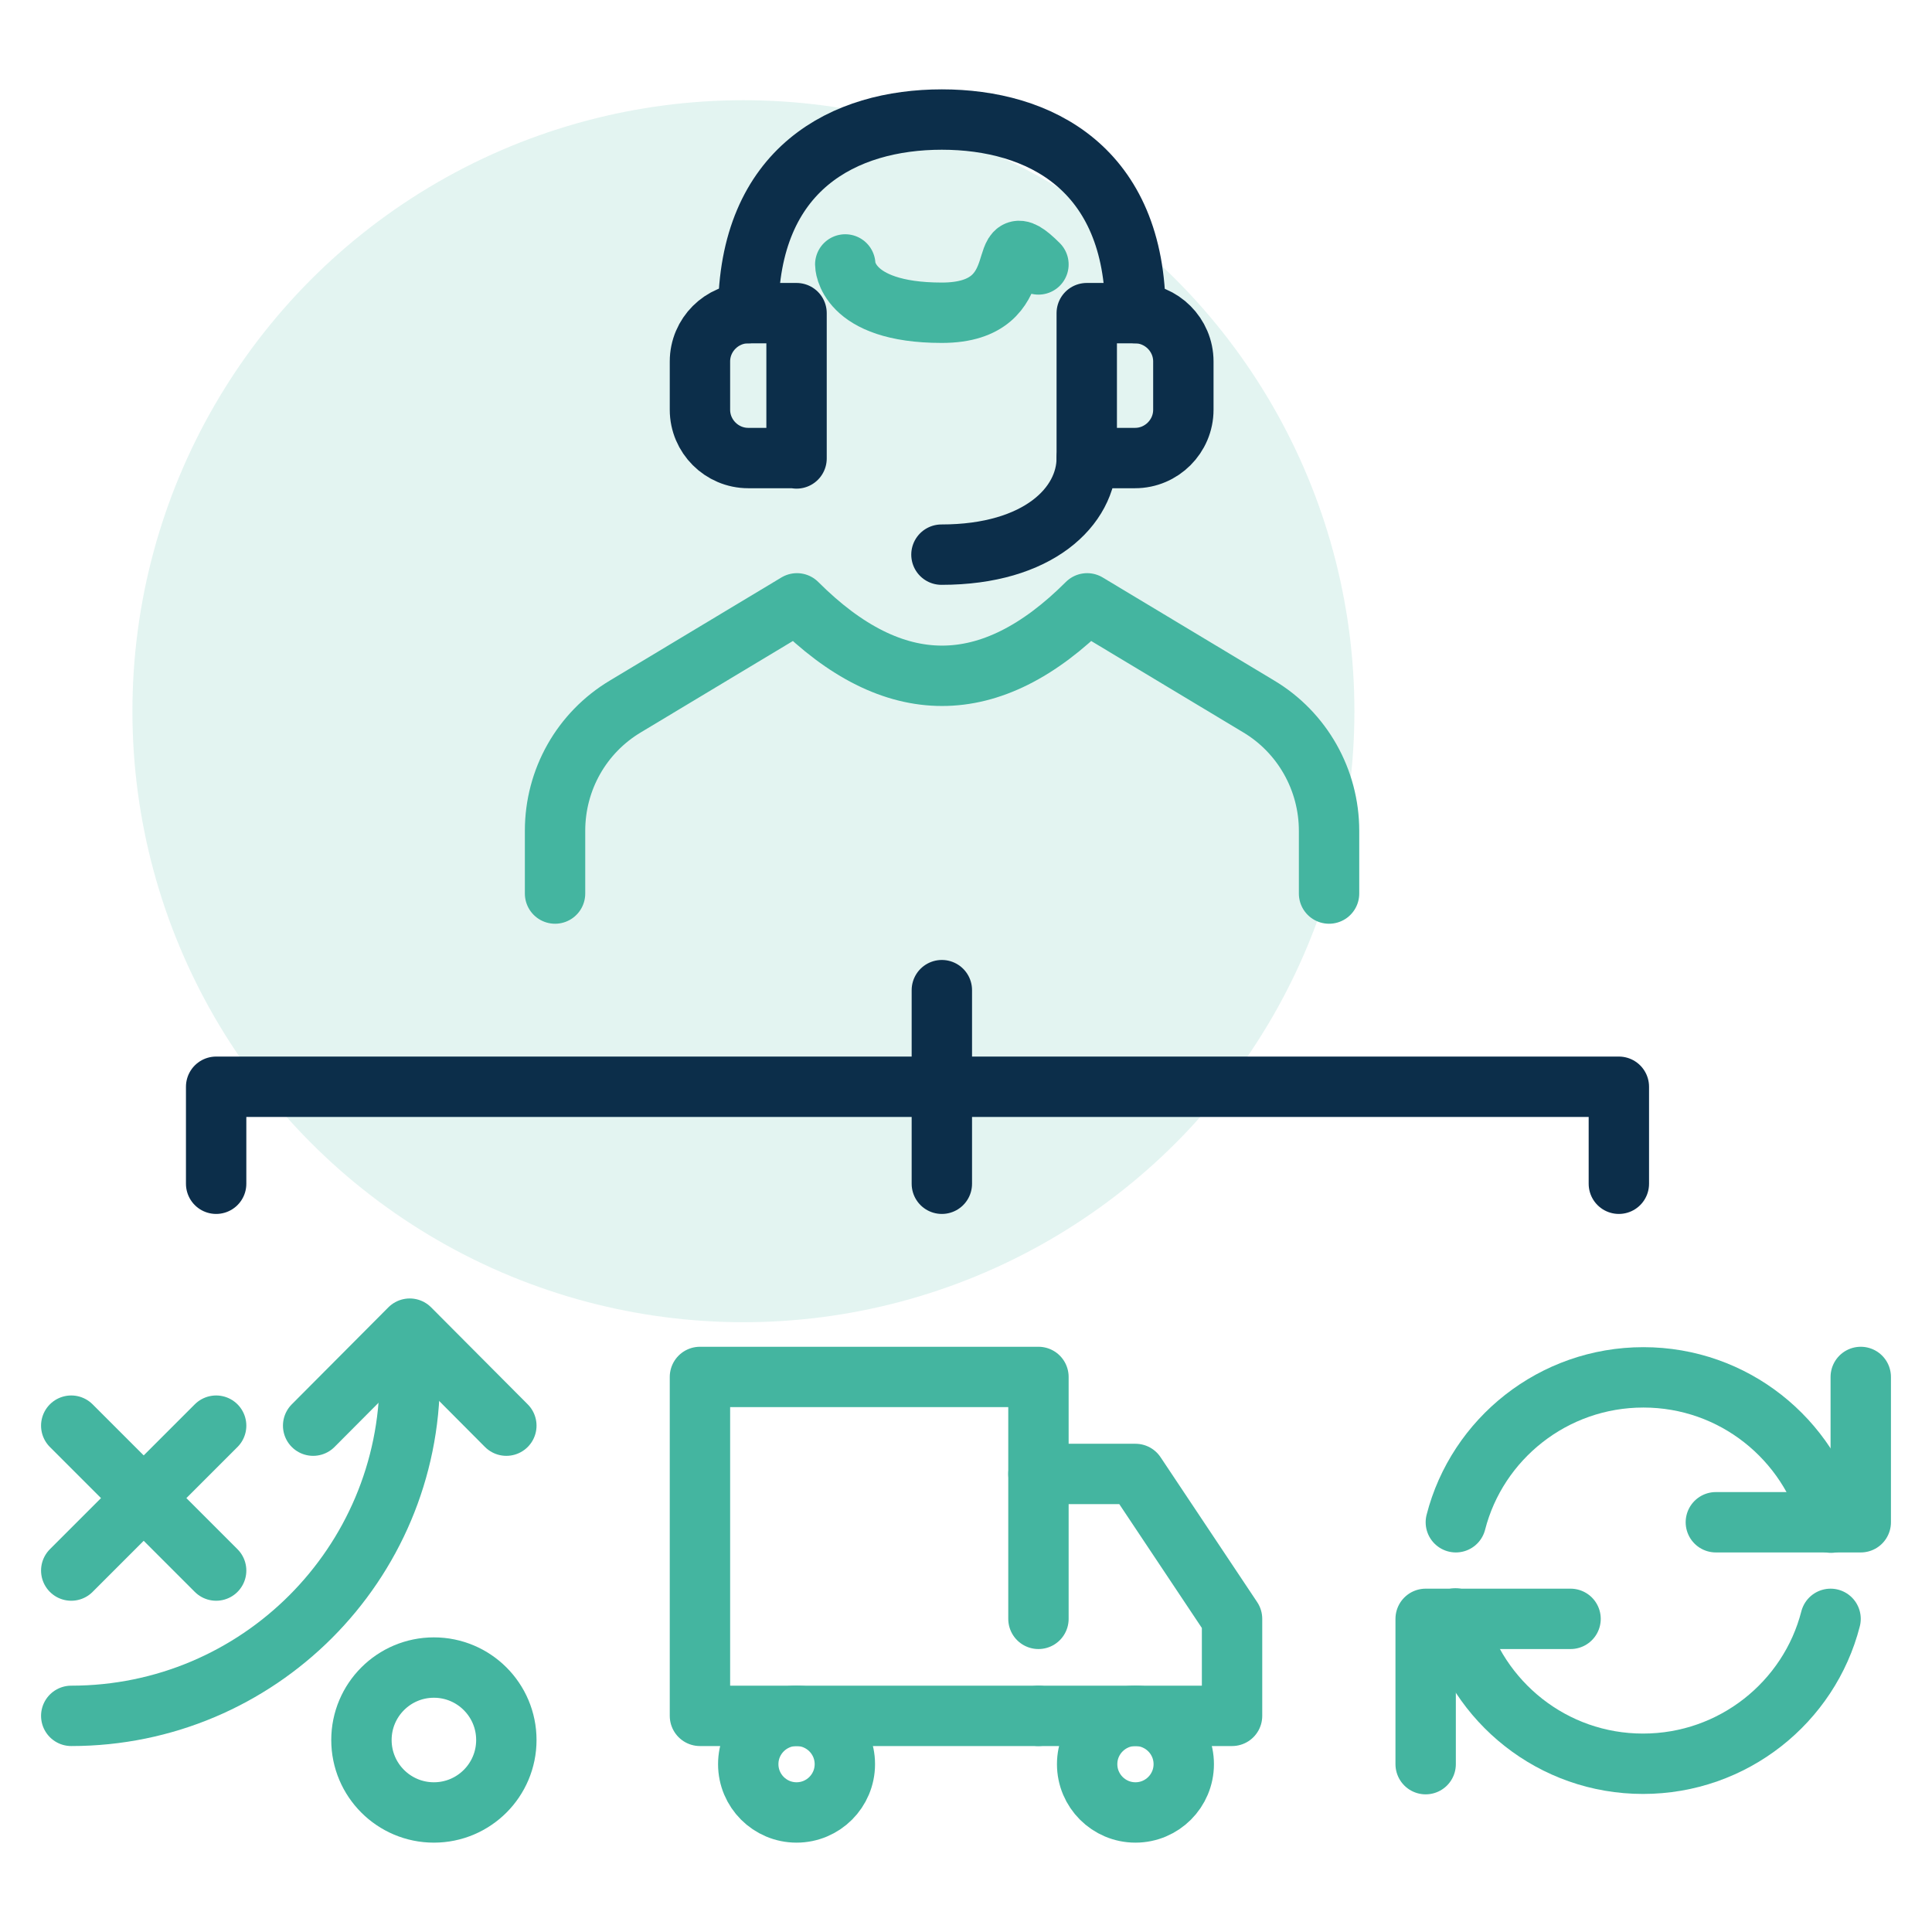
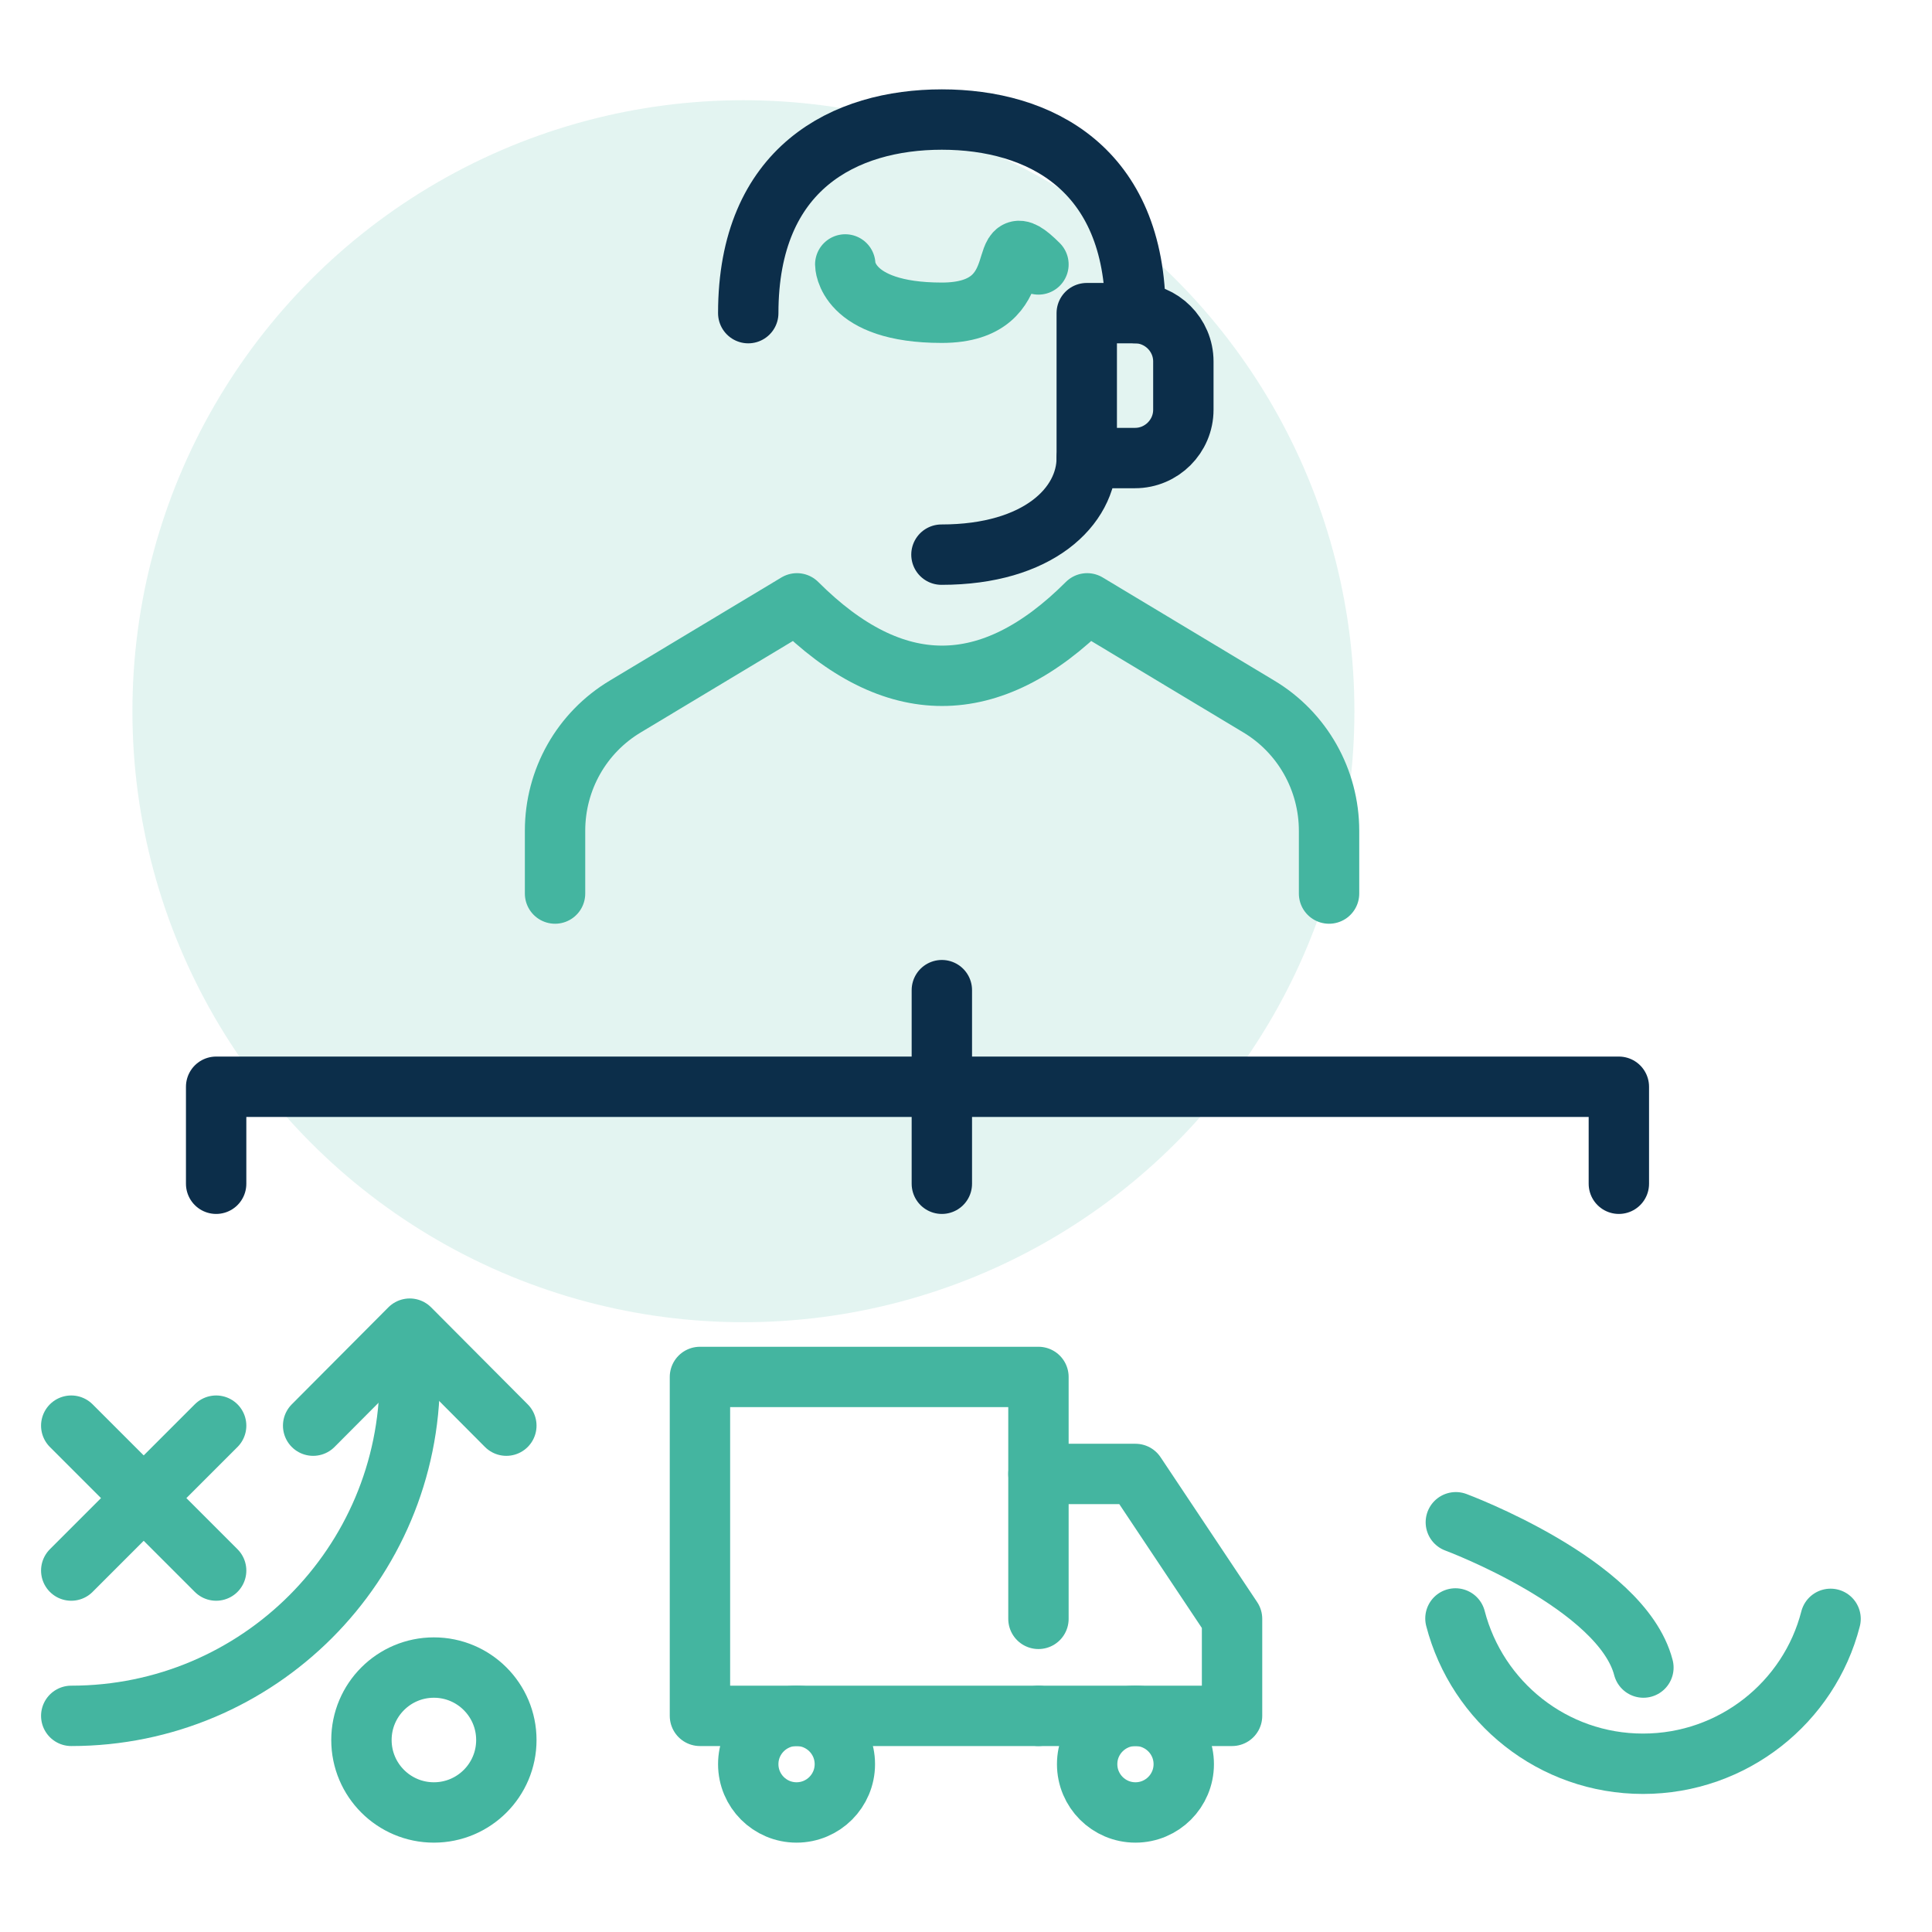
<svg xmlns="http://www.w3.org/2000/svg" id="Seafoam_Navy_-_Managed_Transportation" viewBox="0 0 48 48">
  <defs>
    <style>.cls-1{stroke:#44b5a0;}.cls-1,.cls-2{fill:none;stroke-linecap:round;stroke-linejoin:round;stroke-width:1.5px;}.cls-3{fill:#44b5a0;opacity:.15;}.cls-2{stroke:#0c2e4a;}</style>
  </defs>
  <circle class="cls-3" cx="18.47" cy="17.67" r="15.18" />
  <g>
    <g>
      <path class="cls-1" d="M13.79,22.2v-1.56c0-1.27,.66-2.44,1.75-3.09l4.26-2.56c2.4,2.4,4.81,2.4,7.21,0l4.26,2.56c1.09,.65,1.75,1.83,1.75,3.09v1.56" />
      <path class="cls-1" d="M21,6.57s0,1.2,2.4,1.2,1.2-2.4,2.4-1.2" />
      <path class="cls-2" d="M27,11.38c0,1.2-1.2,2.4-3.61,2.4" />
      <path class="cls-2" d="M18.59,7.78c0-3.61,2.4-4.81,4.81-4.81s4.81,1.2,4.81,4.81" />
-       <path class="cls-2" d="M19.79,11.38h-1.2c-.66,0-1.2-.54-1.2-1.2v-1.2c0-.66,.54-1.2,1.2-1.2h1.2v3.61Z" />
      <path class="cls-2" d="M27,11.38h1.2c.66,0,1.2-.54,1.2-1.2v-1.2c0-.66-.54-1.2-1.2-1.2h-1.2v3.61Z" />
    </g>
    <polyline class="cls-2" points="5.37 29.41 5.37 27 40.22 27 40.22 29.41" />
    <line class="cls-2" x1="23.4" y1="24.6" x2="23.4" y2="29.41" />
    <polyline class="cls-1" points="12.58 35.42 10.18 33.01 7.78 35.42" />
    <line class="cls-1" x1="1.77" y1="35.42" x2="5.37" y2="39.02" />
    <line class="cls-1" x1="5.37" y1="35.42" x2="1.77" y2="39.02" />
    <circle class="cls-1" cx="10.78" cy="43.23" r="1.8" />
    <path class="cls-1" d="M1.77,42.63c4.65,0,8.41-3.77,8.41-8.41" />
-     <polyline class="cls-1" points="39.02 40.22 35.42 40.22 35.42 43.83" />
-     <polyline class="cls-1" points="42.63 37.82 46.23 37.82 46.23 34.21" />
    <g>
-       <path class="cls-1" d="M36.17,37.82c.53-2.07,2.42-3.6,4.66-3.6s4.12,1.53,4.66,3.61" />
+       <path class="cls-1" d="M36.17,37.82s4.12,1.53,4.66,3.61" />
      <path class="cls-1" d="M45.48,40.22c-.53,2.07-2.42,3.6-4.66,3.6s-4.12-1.53-4.66-3.61" />
    </g>
    <polyline class="cls-1" points="25.8 42.63 17.39 42.63 17.39 34.21 25.8 34.21 25.8 40.22" />
    <polyline class="cls-1" points="25.8 42.63 30.61 42.63 30.61 40.22 28.21 36.62 25.8 36.62" />
    <circle class="cls-1" cx="19.79" cy="43.83" r="1.2" />
    <circle class="cls-1" cx="28.21" cy="43.83" r="1.2" />
  </g>
</svg>